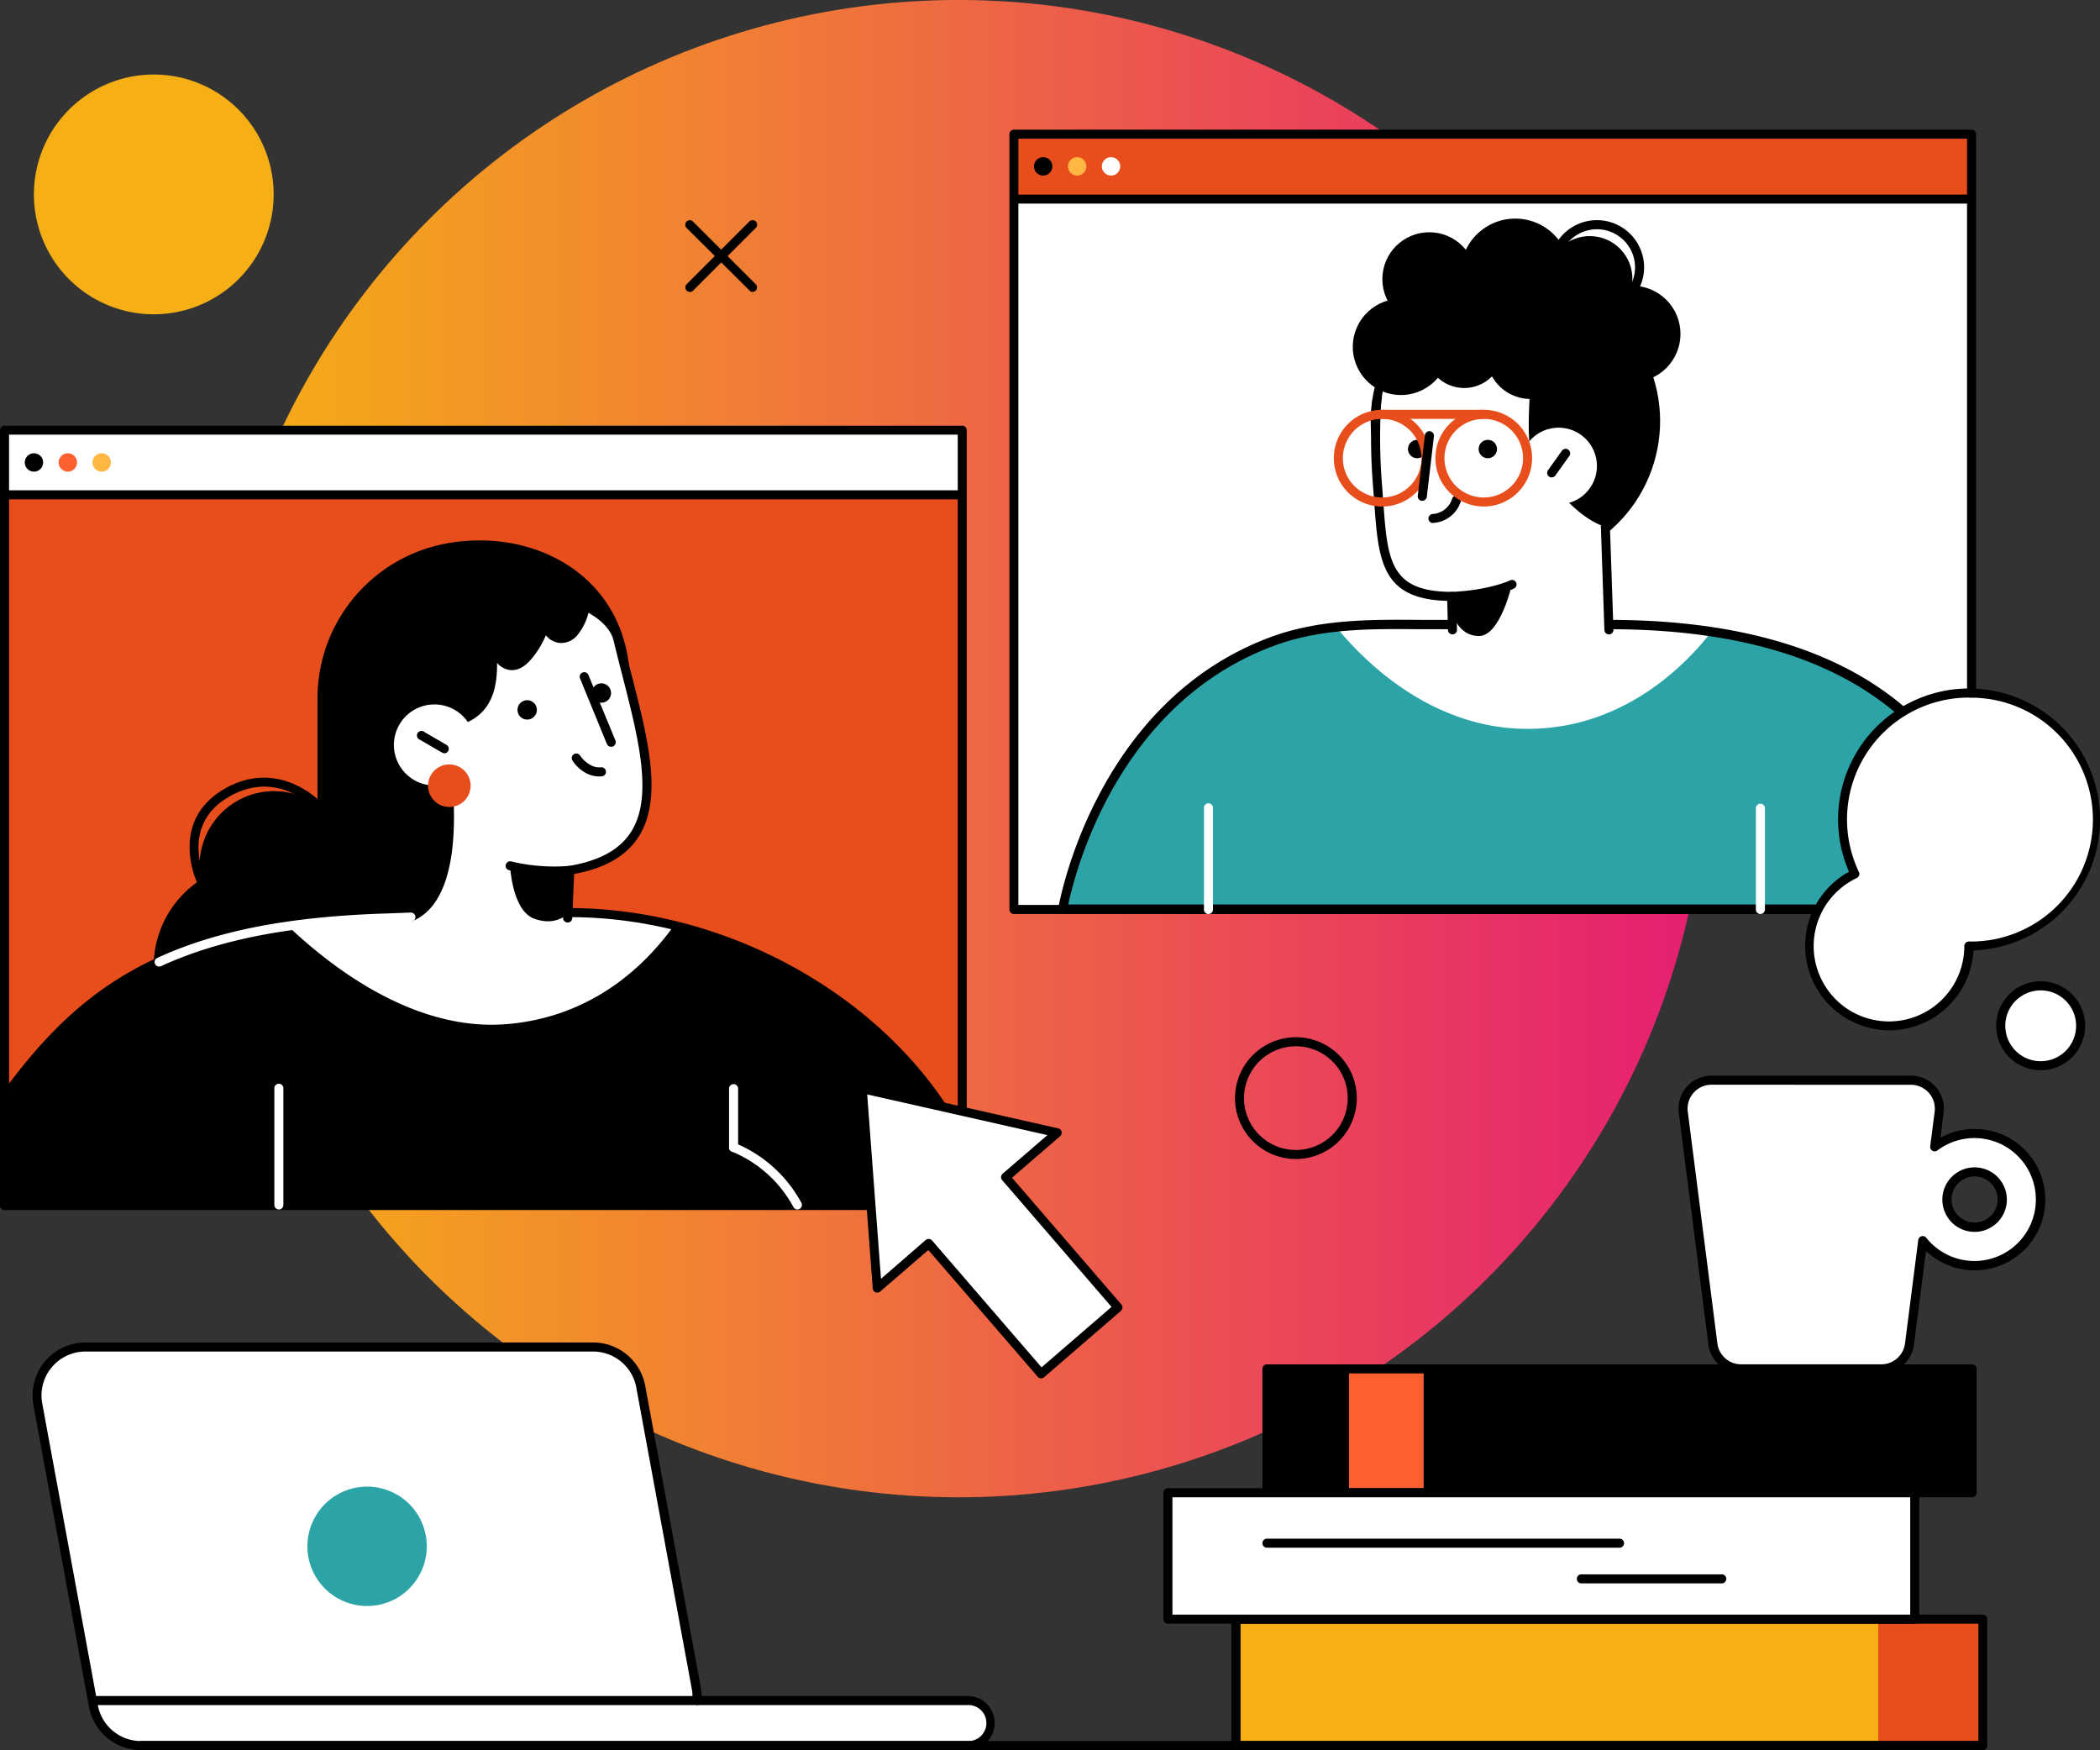
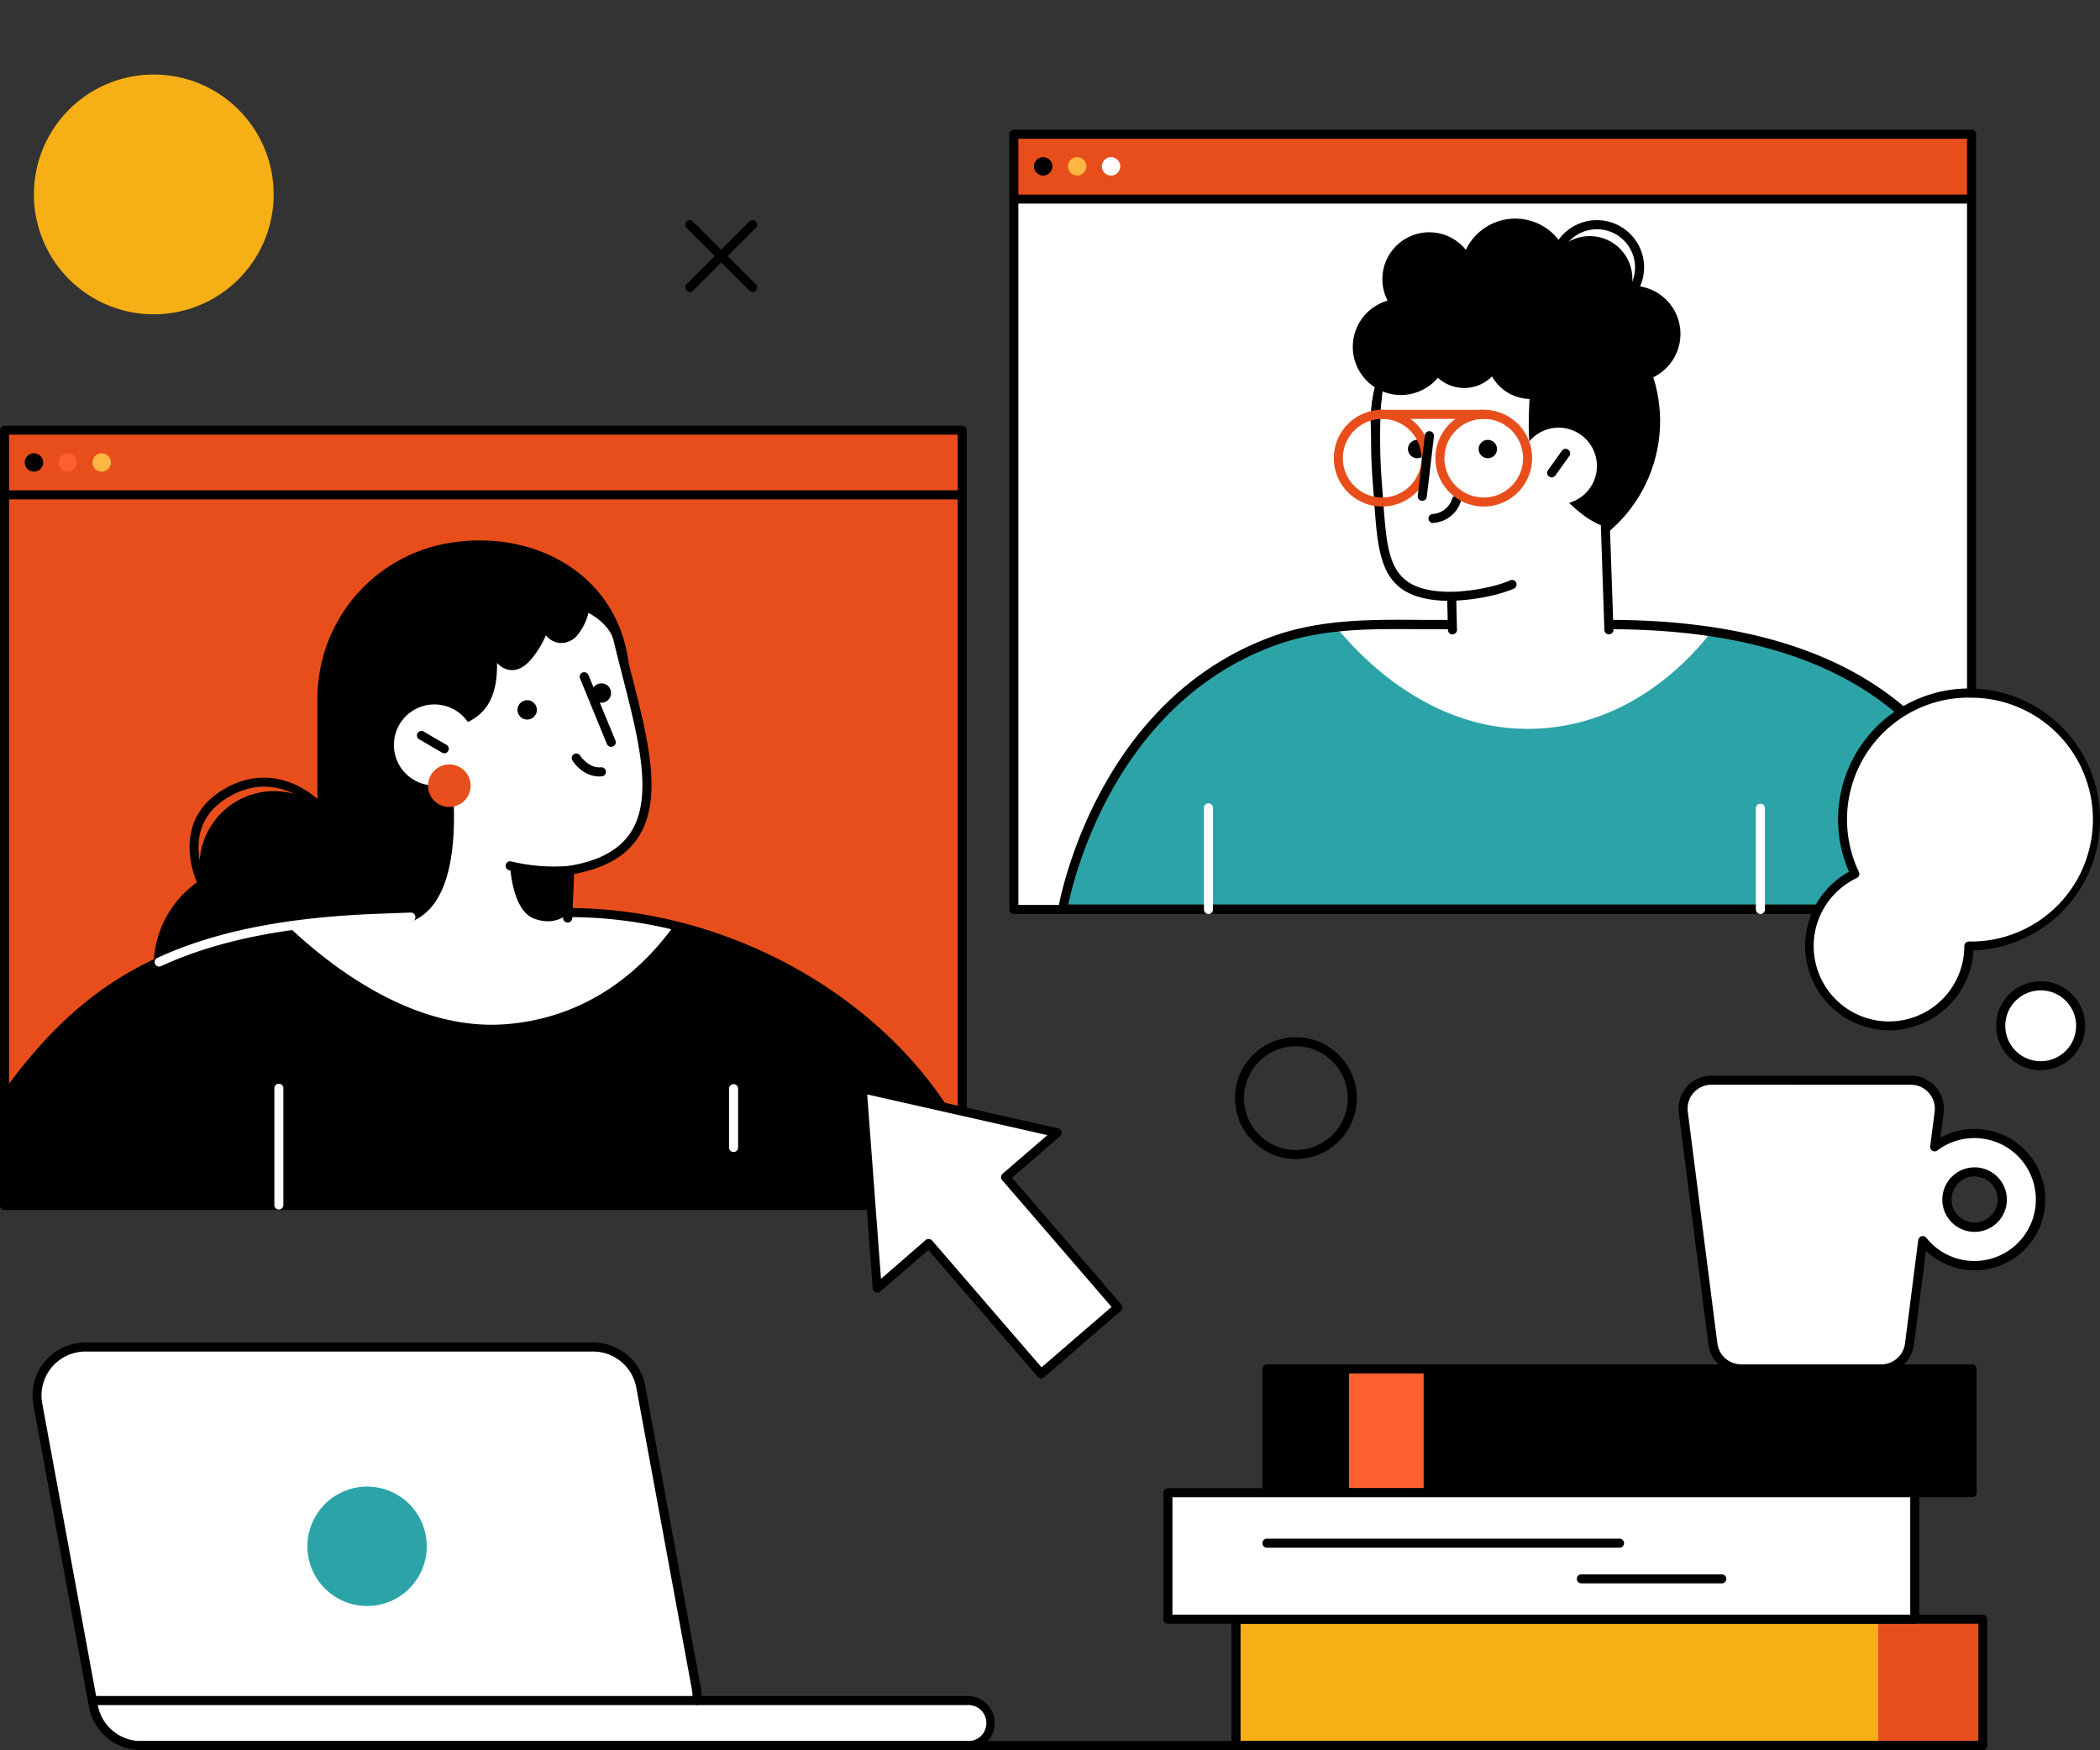
<svg xmlns="http://www.w3.org/2000/svg" viewBox="0 0 546.77 455.6">
  <rect x="0" y="0" width="546.77" height="455.6" fill="#333333" stroke="none" />
  <defs>
    <style>.cls-1{fill:url(#New_Gradient_Swatch_5);}.cls-2{fill:#e84e1b;}.cls-3{fill:#fff;}.cls-4{fill:#ffb743;}.cls-5{fill:#fd5f2f;}.cls-6{fill:#2ca4a7;}.cls-7{fill:#f6b015;}</style>
    <linearGradient id="New_Gradient_Swatch_5" x1="54.66" y1="194.89" x2="444.44" y2="194.89" gradientTransform="translate(210.9 -119.37) rotate(45)" gradientUnits="userSpaceOnUse">
      <stop offset="0" stop-color="#f6b015" />
      <stop offset="0.51" stop-color="#ee6743" />
      <stop offset="1" stop-color="#e61d73" />
    </linearGradient>
  </defs>
  <g id="Layer_2" data-name="Layer 2">
    <g id="Layer_9" data-name="Layer 9">
-       <circle class="cls-1" cx="249.55" cy="194.89" r="194.89" transform="translate(-64.72 233.54) rotate(-45)" />
      <rect class="cls-2" x="1.18" y="111.85" width="249.35" height="201.83" />
-       <rect class="cls-3" x="1.18" y="111.85" width="249.35" height="16.99" />
      <path d="M250.53,315H1.18A1.18,1.18,0,0,1,0,313.8V112a1.18,1.18,0,0,1,1.18-1.18H250.53a1.18,1.18,0,0,1,1.18,1.18V313.8A1.18,1.18,0,0,1,250.53,315ZM2.36,312.62h247V113.15H2.36Z" />
      <path d="M249.55,130H1.18a1.18,1.18,0,1,1,0-2.36H249.55a1.18,1.18,0,0,1,0,2.36Z" />
      <path d="M11.23,120.34A2.39,2.39,0,1,1,8.85,118,2.39,2.39,0,0,1,11.23,120.34Z" />
      <path class="cls-4" d="M28.87,120.34A2.39,2.39,0,1,1,26.49,118,2.39,2.39,0,0,1,28.87,120.34Z" />
      <path class="cls-5" d="M20.05,120.34A2.39,2.39,0,1,1,17.67,118,2.39,2.39,0,0,1,20.05,120.34Z" />
      <path d="M129.8,183.76l-47.14-2v27.83A19.4,19.4,0,0,0,52.3,229a26.88,26.88,0,1,0,41,17.53c-.17-.86-.38-1.7-.62-2.52l32.19-.5Z" />
      <path d="M83.39,189.49A41,41,0,0,0,131.31,222c22.22-4.26,34.63-25.41,32.53-47.93-2.33-25.09-25.7-36.78-47.92-32.53A41,41,0,0,0,83.39,189.49Z" />
      <path d="M250.53,297.16c-18.35-36-61.64-59.65-102.42-59.59-11.81,0-47.21,1.4-47.21,1.4-55.1,1.67-78.52,17.34-99.72,46.76v27.95H250.53Z" />
      <path class="cls-3" d="M131.87,266.61c22.55-1.83,36.39-15.58,43.61-25.66a114.64,114.64,0,0,0-27.37-3.38c-11.81,0-47.21,1.4-47.21,1.4A231.33,231.33,0,0,0,75,241.09C87.05,252.51,108.37,268.52,131.87,266.61Z" />
      <path d="M250.53,314.86H1.18A1.18,1.18,0,0,1,0,313.68V285.73A1.23,1.23,0,0,1,.22,285c12.8-17.76,25-28.43,40.72-35.67a1.18,1.18,0,1,1,1,2.14c-15.26,7-27.11,17.38-39.57,34.6V312.5h247V297.44c-17.77-34.58-59.27-58.69-101.08-58.69h-.16c-8.59,0-29.42.74-41.08,1.17a1.21,1.21,0,0,1-1.22-1.14,1.17,1.17,0,0,1,1.13-1.22c11.67-.43,32.54-1.16,41.17-1.17,42.83,0,85.36,24.71,103.47,60.23a1.13,1.13,0,0,1,.13.54v16.52A1.18,1.18,0,0,1,250.53,314.86Z" />
-       <path class="cls-3" d="M207.59,314.86a1.2,1.2,0,0,1-1-.62,32.16,32.16,0,0,0-16-14.44,1.18,1.18,0,1,1,.9-2.18,34.51,34.51,0,0,1,17.16,15.5,1.17,1.17,0,0,1-.48,1.59A1.15,1.15,0,0,1,207.59,314.86Z" />
      <path class="cls-3" d="M191,299.9a1.18,1.18,0,0,1-1.18-1.18V283.41a1.18,1.18,0,1,1,2.36,0v15.31A1.18,1.18,0,0,1,191,299.9Z" />
      <path class="cls-3" d="M72.61,314.86a1.18,1.18,0,0,1-1.18-1.18V283.41a1.18,1.18,0,1,1,2.35,0v30.27A1.18,1.18,0,0,1,72.61,314.86Z" />
      <path d="M52.31,230.24a1.19,1.19,0,0,1-1.07-.68c-.07-.15-7.16-15.44,6.69-23.89,14.31-8.72,25.48,3,25.59,3.16a1.17,1.17,0,0,1-.06,1.66,1.18,1.18,0,0,1-1.67-.05c-.4-.44-10-10.46-22.63-2.75-12,7.33-6,20.31-5.79,20.86a1.18,1.18,0,0,1-.56,1.57A1.11,1.11,0,0,1,52.31,230.24Z" />
      <path class="cls-3" d="M160.89,166.46c-.92-3.84-4.38-6.71-8.6-8.72a12.88,12.88,0,0,1-2.71,6.64,4.09,4.09,0,0,1-7.25-.84,9.91,9.91,0,0,1-.45-1.06,22.29,22.29,0,0,1-4,7.79c-1.26,1.63-3.13,3.48-5.4,2.95-1.73-.4-2.84-2-3.53-3.5a23.45,23.45,0,0,1-1.2-3.25c1,9.51,1.57,21-13.35,22.13,0,0,9.27,43.05-7.44,50.12L105.71,245l41.86-1.44.76-16.93C178.54,221.53,167.56,194.39,160.89,166.46Z" />
      <path d="M147.77,240.15a1.18,1.18,0,0,1-1.17-1.23l.55-12.39a1.19,1.19,0,0,1,1-1.11c7.85-1.31,13.11-4.17,16.08-8.74,5.95-9.15,2-24.4-2.12-40.55-.8-3.1-1.61-6.24-2.36-9.39s-3.74-5.66-6.53-7.21a14.83,14.83,0,0,1-2.7,5.58,5.5,5.5,0,0,1-4.86,2.26,5.2,5.2,0,0,1-3.53-2,24.07,24.07,0,0,1-3.28,5.58c-.8,1-3.23,4.16-6.6,3.38a5.41,5.41,0,0,1-2.84-1.78c.07,4.5-.6,8.89-3.31,12.15-2.24,2.69-5.68,4.34-10.24,4.91,1.44,7.44,7.53,43.42-8.41,50.16a1.18,1.18,0,1,1-.91-2.17c15.63-6.62,6.84-48.37,6.75-48.79a1.16,1.16,0,0,1,.21-.95,1.12,1.12,0,0,1,.85-.47c4.63-.36,7.88-1.73,9.94-4.2,3.37-4.06,3-10.44,2.33-16.63a1.18,1.18,0,0,1,2.3-.46,21.58,21.58,0,0,0,1.14,3.08c.76,1.65,1.67,2.61,2.72,2.85,1.28.3,2.66-.53,4.21-2.52a20.94,20.94,0,0,0,3.76-7.38,1.18,1.18,0,0,1,1.09-.87,1.15,1.15,0,0,1,1.16.78,9.82,9.82,0,0,0,.4.94,3.26,3.26,0,0,0,2.48,2,3.21,3.21,0,0,0,2.79-1.38,11.65,11.65,0,0,0,2.45-6,1.2,1.2,0,0,1,.58-.94,1.18,1.18,0,0,1,1.11-.05c5.14,2.46,8.33,5.75,9.23,9.52.75,3.14,1.56,6.26,2.35,9.35,4.29,16.66,8.34,32.4,1.82,42.43-3.23,5-8.71,8.11-16.73,9.61L149,239A1.18,1.18,0,0,1,147.77,240.15Z" />
      <path d="M144.31,227.93a47.56,47.56,0,0,1-11.84-1.41,1.18,1.18,0,0,1,.64-2.27,47.8,47.8,0,0,0,15.12,1.16,1.18,1.18,0,1,1,.2,2.35C147,227.88,145.62,227.93,144.31,227.93Z" />
      <path d="M148.11,237.57s-3.06,3.76-9,1.6S132.79,225,132.79,225l15.54,1.56Z" />
      <path d="M156,202.13c-4.38,0-6.94-4.06-7-4.25a1.18,1.18,0,0,1,2-1.24s2.2,3.42,5.48,3.11a1.18,1.18,0,0,1,.22,2.35Z" />
      <path class="cls-3" d="M103.51,198.31a10.55,10.55,0,1,0,5.27-14A10.55,10.55,0,0,0,103.51,198.31Z" />
      <path d="M115.67,196.07a1.17,1.17,0,0,1-.6-.16l-5.74-3.34a1.18,1.18,0,1,1,1.18-2l5.75,3.34a1.18,1.18,0,0,1-.59,2.2Z" />
      <path d="M159.1,194.4a1.18,1.18,0,0,1-1.09-.73l-7-17.09a1.18,1.18,0,0,1,2.18-.9l7.05,17.09a1.18,1.18,0,0,1-.64,1.54A1.2,1.2,0,0,1,159.1,194.4Z" />
      <path d="M134.92,185.73a2.52,2.52,0,1,0,1.41-3.27A2.52,2.52,0,0,0,134.92,185.73Z" />
      <path d="M154.24,181.35a2.52,2.52,0,1,0,1.41-3.28A2.52,2.52,0,0,0,154.24,181.35Z" />
      <path class="cls-2" d="M122.53,204.51A5.54,5.54,0,1,1,117,199,5.54,5.54,0,0,1,122.53,204.51Z" />
      <path class="cls-3" d="M41.44,251.62a1.16,1.16,0,0,1-1.07-.68,1.17,1.17,0,0,1,.57-1.57c15.51-7.13,34.55-10.81,59.93-11.58l6.07-.23a1.21,1.21,0,0,1,1.22,1.14,1.17,1.17,0,0,1-1.13,1.22l-6.08.23c-25.06.76-43.81,4.37-59,11.36A1.09,1.09,0,0,1,41.44,251.62Z" />
      <rect class="cls-3" x="263.97" y="34.81" width="249.35" height="201.83" />
      <rect class="cls-2" x="263.97" y="34.81" width="249.35" height="16.99" />
      <path d="M513.33,237.94H264a1.18,1.18,0,0,1-1.18-1.18V34.93A1.18,1.18,0,0,1,264,33.75H513.33a1.18,1.18,0,0,1,1.18,1.18V236.76A1.18,1.18,0,0,1,513.33,237.94Zm-248.18-2.36h247V36.11h-247Z" />
      <path d="M512.34,53H264a1.18,1.18,0,0,1,0-2.35H512.34a1.18,1.18,0,1,1,0,2.35Z" />
      <path d="M274,43.3a2.39,2.39,0,1,1-2.39-2.38A2.39,2.39,0,0,1,274,43.3Z" />
      <path class="cls-3" d="M291.67,43.3a2.39,2.39,0,1,1-2.39-2.38A2.39,2.39,0,0,1,291.67,43.3Z" />
      <path class="cls-4" d="M282.85,43.3a2.39,2.39,0,1,1-2.39-2.38A2.39,2.39,0,0,1,282.85,43.3Z" />
      <path class="cls-6" d="M418.91,162.62h-43c-15.17,0-30.22-.94-44.56,4.33-46.1,17-54.67,69.68-54.67,69.68H513.33V209.86C508.52,199.63,492.27,162.62,418.91,162.62Z" />
      <path class="cls-3" d="M397.74,189.74c25.34,0,41.59-17.18,47.83-25.25a179.54,179.54,0,0,0-26.66-1.87h-43c-9.43,0-18.81-.36-28,.63C354.86,171.78,372.47,189.74,397.74,189.74Z" />
      <path d="M513.33,237.82H276.71a1.18,1.18,0,0,1-.9-.42,1.17,1.17,0,0,1-.26-1c.08-.53,9.21-53.6,55.42-70.6,12.62-4.64,26-4.53,38.89-4.43l6.08,0h43c31,0,55.59,6.59,73,19.57a68.91,68.91,0,0,1,22.25,27.89l.22.46a1.22,1.22,0,0,1,.11.5v26.78A1.18,1.18,0,0,1,513.33,237.82Zm-235.19-2.36h234V210.12l-.1-.22c-14.33-30.59-45.66-46.1-93.14-46.1h-43l-6.1,0c-13.28-.11-25.84-.21-38,4.29C291,183.07,279.9,227.12,278.14,235.46Z" />
      <circle cx="394.54" cy="109.61" r="37.67" transform="translate(157.96 443.83) rotate(-70.23)" />
      <path class="cls-3" d="M418,137.17c-10.37-3.33-19.25-18.94-19.44-19.72-1.14-4.59-.16-17.5.5-24.58a4.72,4.72,0,0,0-4.41-5.15c-7.44-.48-21.28-1-26.48,1.25-4.07,1.75-8.17,10.73-8.36,14.41-.1,1.9-2.1,10.92-1.12,23.19,1.42,17.66.57,28.68,19.3,28.68l.2,11.35h40.72Z" />
      <path d="M378.19,165.15A1.17,1.17,0,0,1,377,164l-.19-7.58c-17.18-.43-17.91-10.51-19-25.61-.1-1.34-.2-2.72-.31-4.15a155.21,155.21,0,0,1-.25-22,1.16,1.16,0,0,1,1.27-1.08,1.18,1.18,0,0,1,1.08,1.27,153.51,153.51,0,0,0,.25,21.62c.11,1.43.21,2.82.31,4.16,1.09,15.11,1.69,23.44,17.81,23.44a1.17,1.17,0,0,1,1.17,1.15l.21,8.72a1.17,1.17,0,0,1-1.15,1.2Z" />
      <path d="M418.91,165.15a1.18,1.18,0,0,1-1.18-1.14l-.91-26.8a1.18,1.18,0,1,1,2.35-.08l.92,26.8a1.18,1.18,0,0,1-1.14,1.22Z" />
      <path d="M378,156.43a1.18,1.18,0,0,1-.05-2.35c9.5-.37,15.18-2.94,15.23-3a1.18,1.18,0,1,1,1,2.14c-.25.11-6.12,2.8-16.14,3.18Z" />
-       <path d="M378.19,159.76s1.54,5.93,7,5.8,8.46-13.38,8.46-13.38L378,155.25Z" />
      <circle class="cls-3" cx="405.81" cy="121.31" r="9.98" />
      <path d="M404,124.28a1.17,1.17,0,0,1-.68-.22,1.18,1.18,0,0,1-.28-1.64l3.66-5.12a1.18,1.18,0,0,1,1.92,1.37l-3.66,5.12A1.18,1.18,0,0,1,404,124.28Z" />
      <path d="M385,117.12a2.39,2.39,0,1,0,2.14-2.6A2.39,2.39,0,0,0,385,117.12Z" />
      <path d="M366.6,117.12a2.39,2.39,0,1,0,2.14-2.6A2.39,2.39,0,0,0,366.6,117.12Z" />
      <circle cx="364.78" cy="90.3" r="12.54" transform="translate(193.08 424.58) rotate(-76.72)" />
      <circle cx="425" cy="86.93" r="12.54" transform="translate(63.01 325.98) rotate(-45)" />
      <circle cx="381.23" cy="90.86" r="10.15" />
      <circle cx="394.54" cy="71.2" r="14.26" transform="translate(22.47 220.51) rotate(-32.1)" />
      <circle cx="398.53" cy="92.29" r="11.58" transform="translate(243.59 470.89) rotate(-80.78)" />
      <circle cx="372.13" cy="72.67" r="12.21" />
      <circle cx="413.89" cy="72.56" r="11.11" transform="translate(290.89 474.36) rotate(-82.92)" />
      <path d="M415.78,81.89a12.29,12.29,0,1,1,12.29-12.28A12.3,12.3,0,0,1,415.78,81.89Zm0-22.21a9.93,9.93,0,1,0,9.93,9.93A9.93,9.93,0,0,0,415.78,59.68Z" />
      <path class="cls-3" d="M314.64,237.94a1.17,1.17,0,0,1-1.17-1.18V210.41a1.18,1.18,0,1,1,2.35,0v26.35A1.18,1.18,0,0,1,314.64,237.94Z" />
      <path class="cls-3" d="M458.35,237.94a1.18,1.18,0,0,1-1.18-1.18V210.41a1.18,1.18,0,1,1,2.36,0v26.35A1.18,1.18,0,0,1,458.35,237.94Z" />
      <path d="M373.1,136.16a1.18,1.18,0,0,1,0-2.36,5.66,5.66,0,0,0,5-4,1.19,1.19,0,0,1,1.5-.73,1.17,1.17,0,0,1,.73,1.5,8,8,0,0,1-7.18,5.55Z" />
      <path class="cls-2" d="M386.33,109.05H359.88a1.18,1.18,0,0,1,0-2.36h26.45a1.18,1.18,0,0,1,0,2.36Z" />
      <path class="cls-2" d="M386.33,131.86a12.59,12.59,0,1,1,12.58-12.59A12.61,12.61,0,0,1,386.33,131.86Zm0-22.81a10.23,10.23,0,1,0,10.22,10.22A10.23,10.23,0,0,0,386.33,109.05Z" />
      <path class="cls-2" d="M359.88,131.86a12.59,12.59,0,1,1,12.58-12.59A12.61,12.61,0,0,1,359.88,131.86Zm0-22.81a10.23,10.23,0,1,0,10.22,10.22A10.23,10.23,0,0,0,359.88,109.05Z" />
      <path d="M370.28,130.37h-.14a1.18,1.18,0,0,1-1-1.31L371,113.29a1.18,1.18,0,0,1,2.35.28l-1.86,15.76A1.18,1.18,0,0,1,370.28,130.37Z" />
      <path class="cls-3" d="M261.82,306.45l29.26,33.91-20,17.27L241.8,323.72,228.38,335.3l-1.94-25.95-1.94-25.94,25.37,5.73,25.38,5.73Z" />
      <path d="M271.05,358.81H271a1.13,1.13,0,0,1-.81-.4l-28.48-33-12.53,10.81a1.18,1.18,0,0,1-1.22.2,1.17,1.17,0,0,1-.73-1l-3.88-51.88a1.14,1.14,0,0,1,.41-1,1.16,1.16,0,0,1,1-.26l50.75,11.46a1.15,1.15,0,0,1,.88.86,1.17,1.17,0,0,1-.37,1.18l-12.53,10.81,28.48,33a1.18,1.18,0,0,1-.12,1.66l-20,17.27A1.13,1.13,0,0,1,271.05,358.81ZM241.8,322.54a1.2,1.2,0,0,1,.9.41l28.48,33,18.23-15.73-28.48-33a1.19,1.19,0,0,1,.12-1.67l11.66-10.05-46.92-10.59,3.59,48L241,322.82A1.2,1.2,0,0,1,241.8,322.54Z" />
      <path class="cls-3" d="M181.46,442.69a12.69,12.69,0,0,0-.17-3.18L166.83,361a12.62,12.62,0,0,0-12.41-10.34H22.27A12.62,12.62,0,0,0,9.86,365.57l14.46,78.52a12.62,12.62,0,0,0,12.41,10.33H251.92a5.87,5.87,0,1,0,0-11.73Z" />
      <path d="M251.92,455.6H36.73a13.8,13.8,0,0,1-13.57-11.3L8.7,365.78a13.8,13.8,0,0,1,13.57-16.3H154.42A13.81,13.81,0,0,1,168,360.78l14.46,78.52a14.64,14.64,0,0,1,.22,2.21h69.25a7,7,0,0,1,0,14.09ZM22.27,351.84A11.44,11.44,0,0,0,11,365.36l14.46,78.51a11.44,11.44,0,0,0,11.25,9.37H251.92a4.69,4.69,0,1,0,0-9.37H181.46a1.2,1.2,0,0,1-1.18-1.26,11.44,11.44,0,0,0-.15-2.88l-14.46-78.52a11.44,11.44,0,0,0-11.25-9.37Z" />
      <circle class="cls-6" cx="95.58" cy="402.54" r="15.54" transform="translate(-146.77 67.22) rotate(-22.5)" />
      <path class="cls-3" d="M514.12,295.08a17.18,17.18,0,0,0-10.39,3.48l1.15-9a7.39,7.39,0,0,0-7.33-8.34H445.61a7.4,7.4,0,0,0-7.34,8.34L446,349.89a7.4,7.4,0,0,0,7.34,6.46h36.52a7.38,7.38,0,0,0,7.33-6.46L500.61,323a17.21,17.21,0,1,0,13.51-27.89Zm0,24.44a7.23,7.23,0,1,1,7.22-7.23A7.23,7.23,0,0,1,514.12,319.52Z" />
      <path d="M489.84,357.53H453.32a8.6,8.6,0,0,1-8.51-7.49l-7.71-60.36a8.58,8.58,0,0,1,8.51-9.66h51.94a8.58,8.58,0,0,1,8.5,9.66l-.83,6.51a18.17,18.17,0,0,1,8.9-2.29,18.4,18.4,0,1,1-12.66,31.74L498.34,350A8.59,8.59,0,0,1,489.84,357.53Zm-44.23-75.15a6.22,6.22,0,0,0-6.17,7l7.71,60.35a6.24,6.24,0,0,0,6.17,5.44h36.52a6.22,6.22,0,0,0,6.16-5.44l3.45-26.92a1.18,1.18,0,0,1,2.09-.59,16,16,0,1,0,2.9-22.73,1.16,1.16,0,0,1-1.3.08,1.18,1.18,0,0,1-.58-1.17l1.16-9a6.22,6.22,0,0,0-6.17-7Zm68.51,38.31a8.4,8.4,0,1,1,8.4-8.4A8.41,8.41,0,0,1,514.12,320.69Zm0-14.44a6,6,0,1,0,6,6A6,6,0,0,0,514.12,306.25Z" />
      <path class="cls-3" d="M512.68,180.42A32.92,32.92,0,0,0,483,227.48a20.79,20.79,0,1,0,29.73,18.77,32.92,32.92,0,0,0,0-65.83Z" />
      <path class="cls-3" d="M541.73,267a10.4,10.4,0,1,1-10.4-10.4A10.4,10.4,0,0,1,541.73,267Z" />
      <path d="M491.89,268.22a22,22,0,0,1-10.48-41.28,34.1,34.1,0,1,1,32.42,20.47A22,22,0,0,1,491.89,268.22Zm20.79-86.62A31.73,31.73,0,0,0,484,227a1.18,1.18,0,0,1-.56,1.57,19.61,19.61,0,1,0,28,17.71,1.18,1.18,0,0,1,1.18-1.18,31.74,31.74,0,1,0,0-63.47Z" />
      <path d="M531.33,278.61A11.58,11.58,0,1,1,542.9,267,11.58,11.58,0,0,1,531.33,278.61Zm0-20.79a9.22,9.22,0,1,0,9.22,9.22A9.22,9.22,0,0,0,531.33,257.82Z" />
      <rect x="329.87" y="356.35" width="183.6" height="32.25" />
      <rect class="cls-5" x="351.24" y="356.35" width="19.43" height="32.25" />
      <path d="M513.47,389.78H329.87a1.18,1.18,0,0,1-1.18-1.18V356.35a1.17,1.17,0,0,1,1.18-1.17h183.6a1.17,1.17,0,0,1,1.18,1.17V388.6A1.18,1.18,0,0,1,513.47,389.78Zm-182.42-2.36H512.29V357.53H331.05Z" />
      <rect class="cls-7" x="321.78" y="421.51" width="194.46" height="32.91" />
      <rect class="cls-2" x="489.04" y="421.51" width="27.2" height="32.91" />
      <path d="M516.23,455.6H321.78a1.18,1.18,0,0,1-1.18-1.18V421.51a1.18,1.18,0,0,1,1.18-1.18H516.23a1.18,1.18,0,0,1,1.18,1.18v32.91A1.18,1.18,0,0,1,516.23,455.6ZM323,453.24h192.1V422.69H323Z" />
      <rect class="cls-3" x="304.08" y="388.6" width="194.46" height="32.91" />
      <rect class="cls-3" x="304.08" y="388.6" width="194.46" height="32.91" />
      <rect class="cls-3" x="304.08" y="388.6" width="194.46" height="32.91" />
      <path d="M498.54,422.69H304.08a1.18,1.18,0,0,1-1.18-1.18V388.6a1.18,1.18,0,0,1,1.18-1.18H498.54a1.18,1.18,0,0,1,1.18,1.18v32.91A1.18,1.18,0,0,1,498.54,422.69Zm-193.28-2.36h192.1V389.78H305.26Z" />
      <path d="M421.67,402.91h-91.8a1.18,1.18,0,0,1,0-2.36h91.8a1.18,1.18,0,0,1,0,2.36Z" />
      <path d="M448.18,412.19H411.84a1.18,1.18,0,1,1,0-2.35h36.34a1.18,1.18,0,1,1,0,2.35Z" />
      <path d="M516.23,455.6H36.73a1.18,1.18,0,0,1,0-2.36h479.5a1.18,1.18,0,0,1,0,2.36Z" />
      <path d="M181.46,443.87H24.32a1.18,1.18,0,1,1,0-2.36H181.46a1.18,1.18,0,0,1,0,2.36Z" />
      <path class="cls-7" d="M71.25,50.62A31.21,31.21,0,1,0,40,81.82,31.21,31.21,0,0,0,71.25,50.62Z" />
      <path d="M196,76a1.18,1.18,0,0,1-.83-.35L178.76,59.34a1.18,1.18,0,0,1,1.67-1.67L196.78,74a1.19,1.19,0,0,1-.83,2Z" />
      <path d="M179.59,76a1.19,1.19,0,0,1-.83-2l16.36-16.35a1.17,1.17,0,0,1,1.66,0,1.18,1.18,0,0,1,0,1.67L180.43,75.69A1.18,1.18,0,0,1,179.59,76Z" />
      <path d="M337.4,301.72a15.85,15.85,0,1,1,15.86-15.85A15.87,15.87,0,0,1,337.4,301.72Zm0-29.35a13.5,13.5,0,1,0,13.5,13.5A13.51,13.51,0,0,0,337.4,272.37Z" />
    </g>
  </g>
</svg>